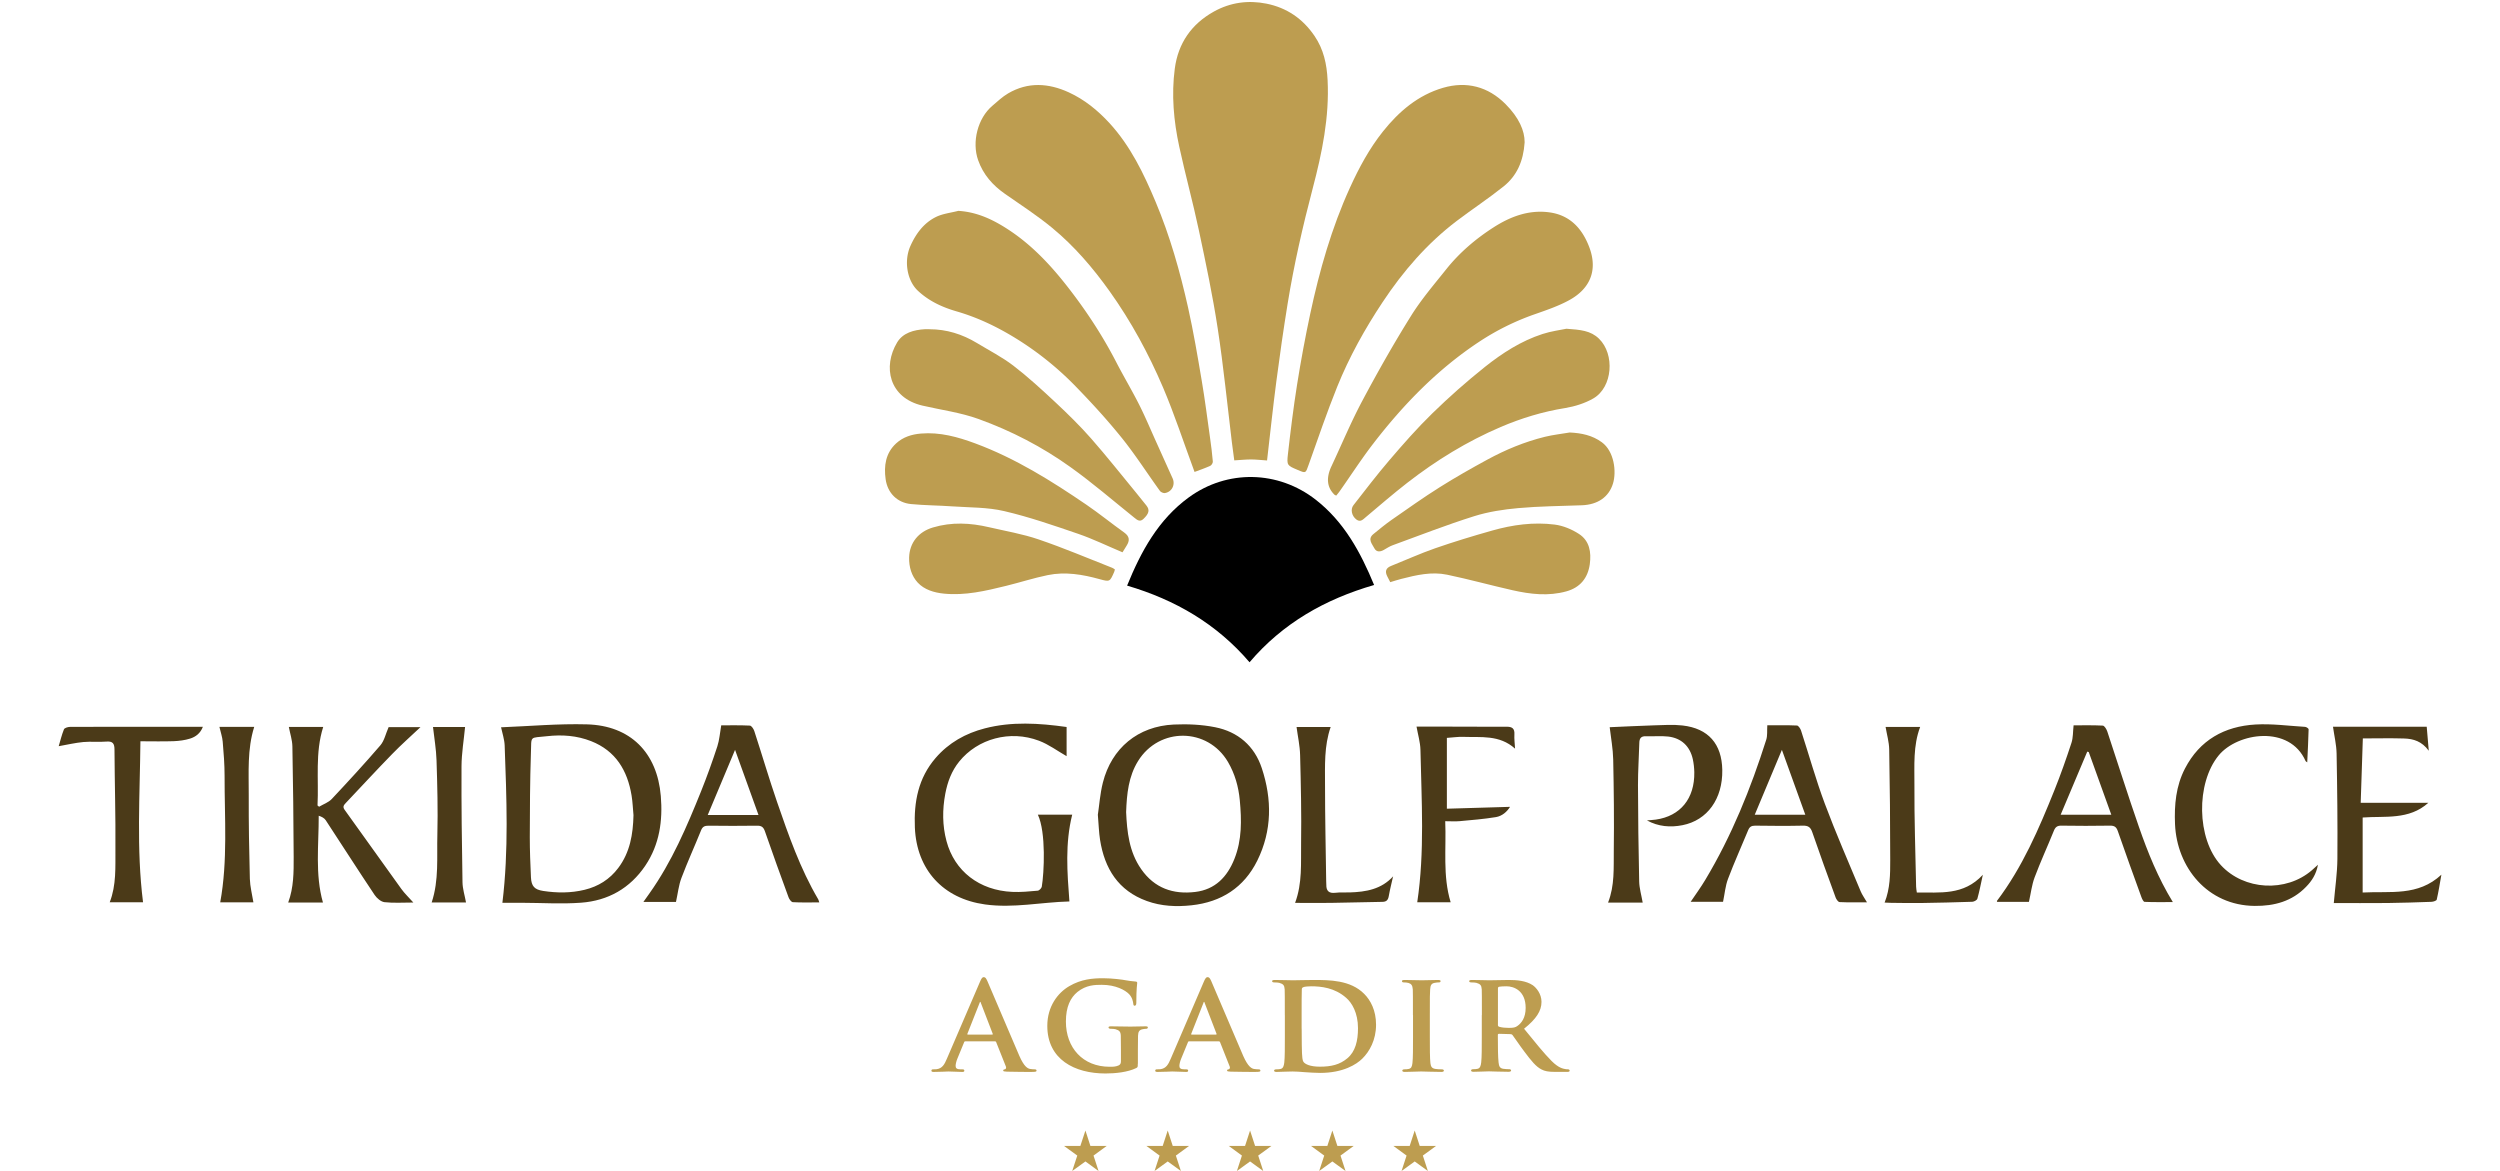
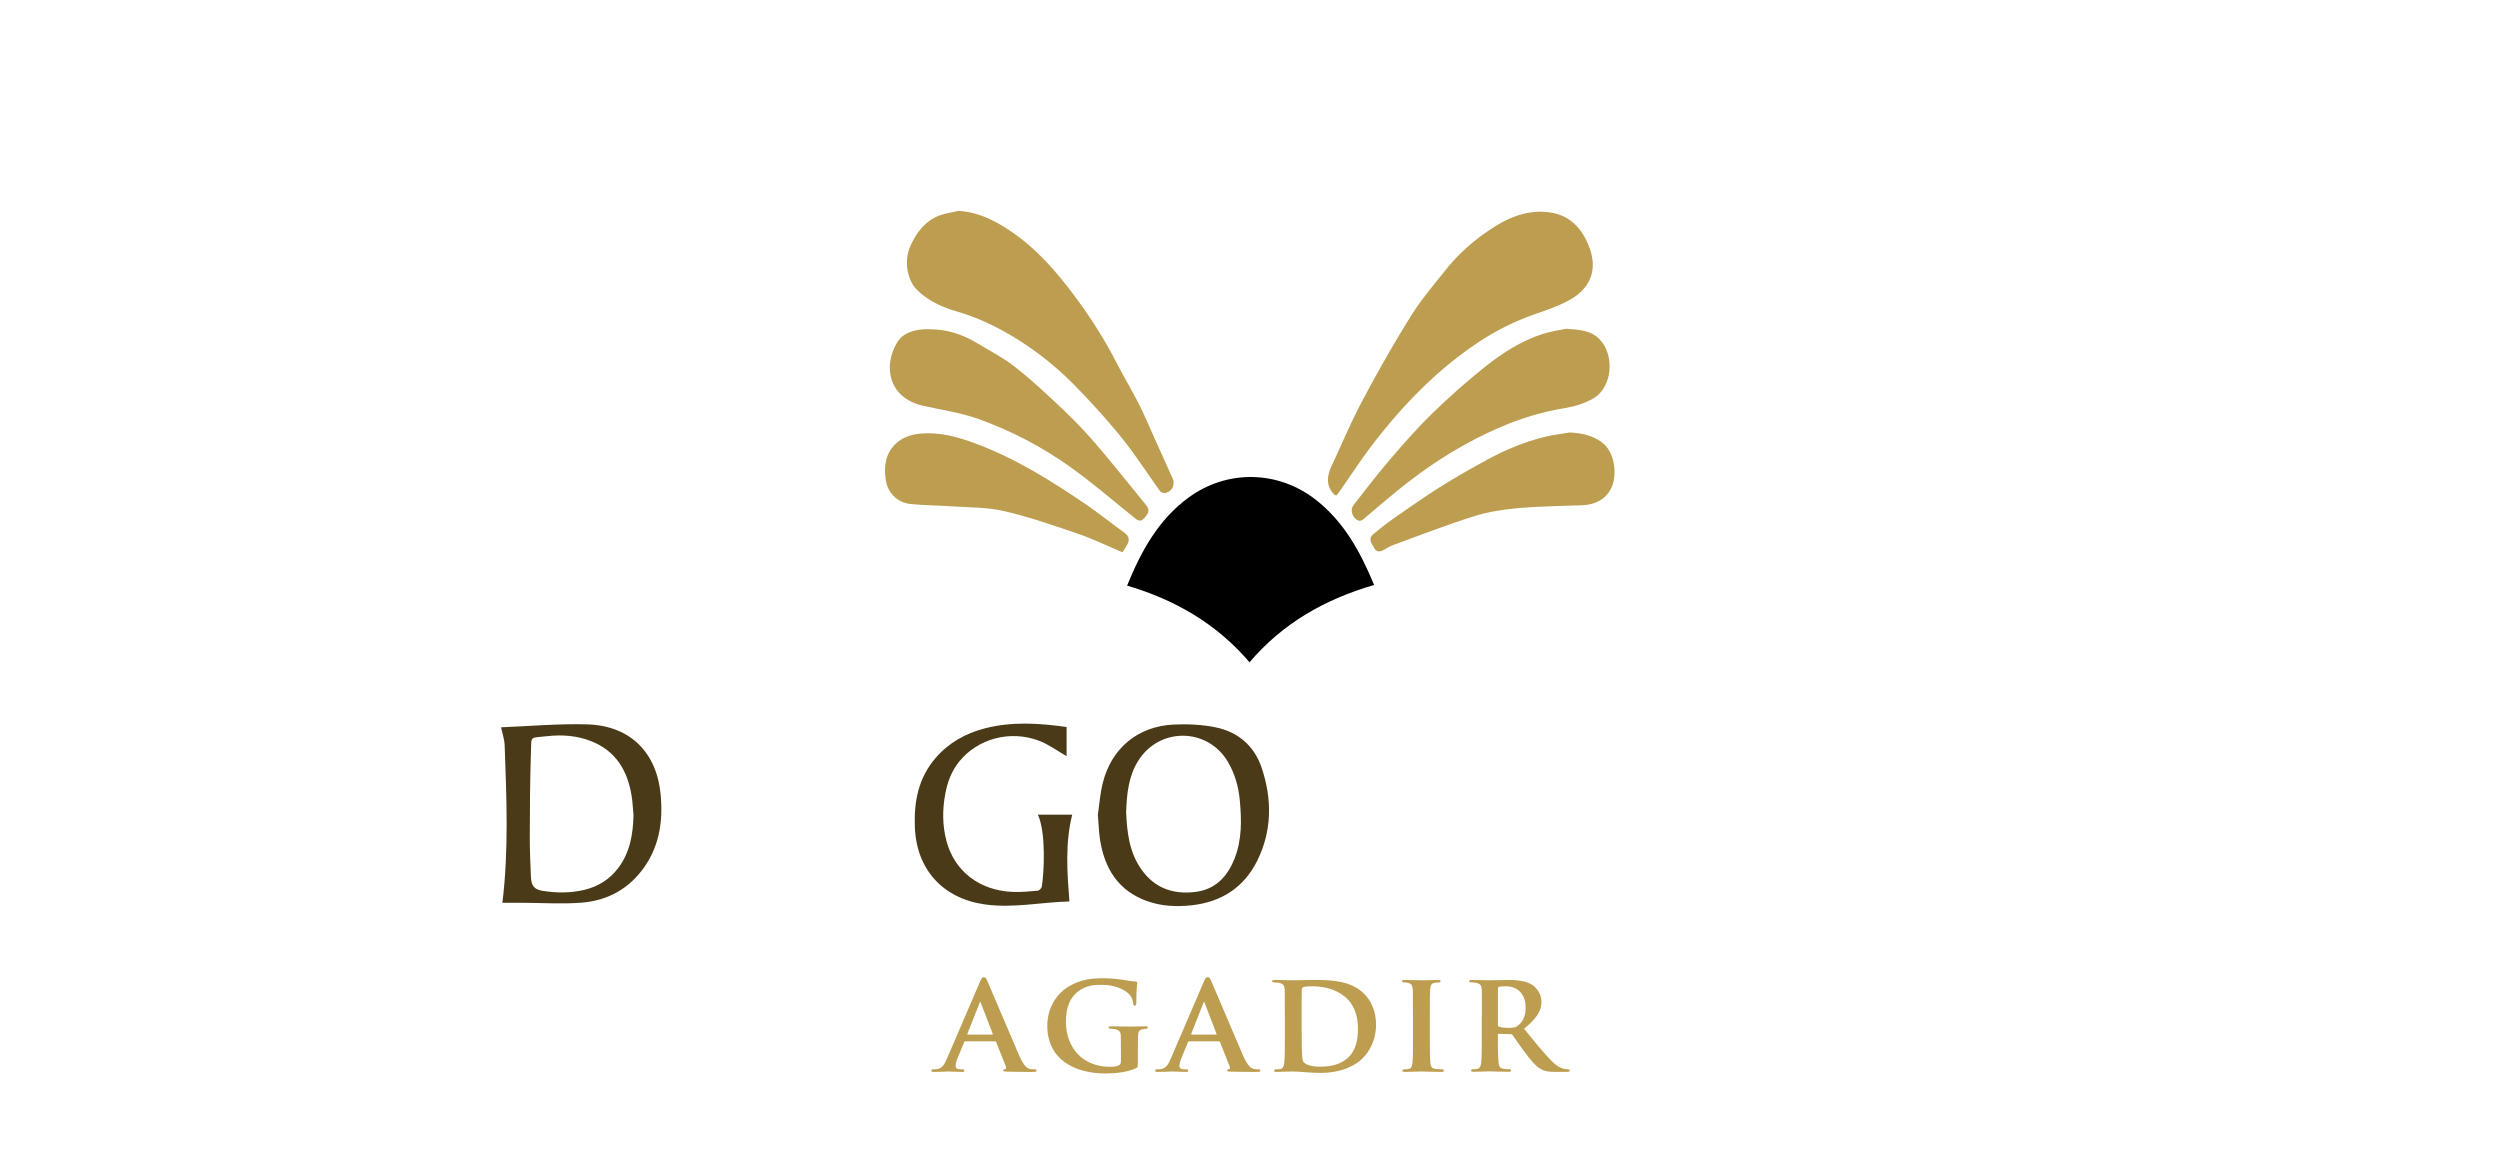
<svg xmlns="http://www.w3.org/2000/svg" height="1171" viewBox="15.64 19.62 535.63 263.23" width="2500">
  <g fill-rule="evenodd">
-     <path d="m287.31 123.13c-1.23-.08-2.42-.22-3.61-.23-1.2 0-2.4.13-3.78.21-.18-1.36-.37-2.71-.54-4.07-1.04-8.53-1.88-17.08-3.18-25.57-1.13-7.41-2.68-14.76-4.24-22.09-1.33-6.28-3.04-12.49-4.4-18.76-1.26-5.79-1.79-11.69-1.01-17.58.75-5.68 3.73-10.01 8.79-12.82 3.71-2.06 7.69-2.6 11.81-1.78 4.56.92 8.14 3.35 10.79 7.23 2.07 3.03 2.78 6.34 2.96 9.96.42 8.33-1.25 16.36-3.34 24.31-2.25 8.56-4.22 17.18-5.64 25.92-.94 5.81-1.78 11.64-2.54 17.48-.77 5.88-1.39 11.78-2.09 17.79zm57.88-71.51c-.28 4.25-1.76 7.52-4.71 9.89-3.41 2.73-7.08 5.14-10.56 7.78-6.67 5.07-12.06 11.31-16.67 18.27-3.98 6-7.47 12.27-10.17 18.94-2.33 5.79-4.35 11.7-6.44 17.59-.68 1.92-.6 1.96-2.43 1.18-2.39-1.01-2.52-1.03-2.23-3.56.59-5.21 1.23-10.42 2.05-15.59.85-5.35 1.84-10.69 2.97-15.99 2.08-9.71 4.78-19.24 8.92-28.32 2.04-4.48 4.36-8.8 7.44-12.66 3.59-4.5 7.9-8.16 13.48-9.79 5.28-1.54 10.13-.29 14.06 3.66 3.02 3.04 4.3 5.97 4.29 8.59zm-74.2 74.09c-2.46-6.65-4.51-12.96-7.1-19.03-3.24-7.58-7.17-14.82-11.98-21.57-3.76-5.27-7.95-10.17-12.94-14.28-3.35-2.76-7.02-5.14-10.59-7.63-2.78-1.94-4.9-4.34-6.04-7.58-1.44-4.08-.1-9.42 3.19-12.21 1.15-.98 2.27-2.05 3.56-2.8 4.46-2.61 9.06-2.32 13.61-.24 3.54 1.62 6.51 4.04 9.14 6.89 4.75 5.17 7.73 11.38 10.41 17.76 3.22 7.66 5.47 15.63 7.28 23.71 1.22 5.45 2.15 10.98 3.08 16.49.72 4.24 1.26 8.52 1.86 12.78.25 1.78.48 3.57.63 5.36.03.32-.29.85-.59.98-1.19.54-2.43.96-3.52 1.37z" fill="#bd9d50" />
    <path d="m311.35 151.12c-11.05 3.21-20.53 8.59-28 17.37-7.39-8.64-16.7-14.04-27.52-17.23 3.15-7.74 7.02-14.83 13.85-19.82 8.66-6.32 20.08-6.09 28.55.51 6.34 4.95 10.04 11.7 13.12 19.17z" />
    <path d="m302.86 131.03c-.22-.1-.32-.12-.39-.18q-2.57-2.46-.7-6.43c2.3-4.9 4.38-9.91 6.92-14.68 3.45-6.48 7.07-12.88 10.96-19.11 2.31-3.71 5.2-7.08 7.94-10.51 2.99-3.75 6.66-6.86 10.66-9.42 3.72-2.38 7.86-3.97 12.47-3.35 4.67.62 7.39 3.64 8.97 7.75 2.01 5.22.25 9.41-4.49 12-2.45 1.34-5.15 2.25-7.8 3.18a56.247 56.247 0 0 0 -12.54 6.24c-9.23 6.12-16.83 13.94-23.56 22.64-2.71 3.5-5.11 7.23-7.66 10.85-.23.33-.5.65-.79 1.01zm-84.96-64.01c4.3.27 7.89 2.02 11.29 4.25 5.2 3.41 9.41 7.89 13.19 12.73 4.17 5.33 7.89 10.98 11 17.01 1.67 3.23 3.54 6.36 5.18 9.61 1.35 2.68 2.51 5.46 3.74 8.19 1.26 2.78 2.5 5.56 3.76 8.34.64 1.42-.15 3.04-1.71 3.3-.35.06-.93-.19-1.15-.49-2.87-3.96-5.51-8.11-8.57-11.91-3.27-4.06-6.81-7.92-10.45-11.66a69.951 69.951 0 0 0 -13.49-10.79c-4.15-2.55-8.51-4.63-13.21-5.99-3.21-.93-6.21-2.31-8.7-4.65-2.41-2.27-3.17-6.67-1.66-10.05 1.24-2.77 3.01-5.17 5.75-6.52 1.53-.75 3.33-.93 5.01-1.37z" fill="#bd9d50" />
    <path d="m354.59 93.52c3.14.23 5.43.4 7.31 2.23 3.61 3.51 3.09 10.91-1.26 13.43-1.91 1.1-4.18 1.81-6.37 2.17-5.02.81-9.81 2.27-14.47 4.26-7.55 3.23-14.48 7.49-20.95 12.51-3.18 2.47-6.23 5.11-9.32 7.71-.66.55-1.24 1.26-2.15.58-1.06-.79-1.4-2.3-.67-3.23 2.65-3.39 5.26-6.82 8.06-10.09 3.1-3.62 6.25-7.22 9.66-10.54 3.76-3.67 7.72-7.17 11.83-10.45 3.91-3.11 8.14-5.84 12.95-7.4 1.96-.64 4.05-.9 5.36-1.18zm-143.2.11c3.85 0 7.39 1.11 10.67 3.09 2.75 1.67 5.65 3.15 8.19 5.09 3.33 2.56 6.44 5.42 9.51 8.29 2.77 2.59 5.48 5.25 7.98 8.09 3.51 3.99 6.8 8.17 10.18 12.27.76.93 1.52 1.86 2.26 2.81.77.98.59 1.79-.68 3-.79.76-1.39.25-2.05-.28-4.77-3.83-9.41-7.84-14.38-11.39-6.34-4.54-13.23-8.11-20.6-10.78-4.12-1.49-8.42-2.04-12.63-3.02-7.58-1.77-8.95-8.78-5.72-14.18 1.31-2.2 3.78-2.86 6.3-3 .32-.02.65 0 .98 0zm143.94 23.21c2.64.13 5.06.62 7.22 2.2 2.79 2.05 3.31 6.6 2.51 9.25-.93 3.07-3.44 4.77-6.98 4.91-4.78.18-9.57.21-14.33.64-3.35.3-6.75.82-9.95 1.83-6.16 1.94-12.18 4.29-18.26 6.51-.69.25-1.32.66-1.96 1.03-.84.5-1.7.56-2.17-.34-.5-.98-1.6-2.07-.21-3.2 1.33-1.08 2.65-2.18 4.05-3.16 3.6-2.5 7.17-5.05 10.88-7.38 3.47-2.19 7.06-4.22 10.66-6.18 4.1-2.23 8.41-4.02 12.96-5.14 1.83-.45 3.72-.65 5.58-.97zm-100.54 26.93c-3.45-1.45-6.62-3-9.93-4.14-5.5-1.88-11.02-3.8-16.67-5.12-3.75-.88-7.74-.79-11.62-1.06-3.1-.22-6.22-.22-9.31-.52-3.08-.3-5.27-2.45-5.71-5.58-.42-2.99-.02-5.87 2.36-8.06 1.56-1.43 3.5-2.04 5.58-2.21 4.27-.36 8.28.76 12.22 2.22 9.02 3.35 17.1 8.41 24.99 13.79 2.9 1.98 5.62 4.2 8.48 6.24 1.23.88 1.27 1.8.54 2.95-.32.5-.63 1.01-.92 1.49z" fill="#bd9d50" />
    <path d="m115.11 183.11c6.39-.25 12.86-.84 19.3-.66 9.74.27 15.79 6.33 16.6 16.11.46 5.53-.28 10.88-3.47 15.63-3.45 5.13-8.4 7.9-14.45 8.35-4.39.33-8.82.03-13.24.02h-4.45c1.44-11.81.93-23.59.51-35.37-.05-1.36-.52-2.7-.81-4.08zm29.76 19.76c-.14-1.48-.19-2.97-.43-4.43-.93-5.63-3.56-10.04-9.11-12.22-3.18-1.25-6.51-1.49-9.88-1.11-4.01.46-3.5-.26-3.64 3.85-.21 6.27-.23 12.55-.25 18.83 0 3.02.12 6.04.26 9.06.1 1.99.8 2.75 2.77 3.05 3.1.47 6.2.49 9.28-.26 3.1-.75 5.65-2.35 7.57-4.9 2.65-3.51 3.33-7.59 3.43-11.86zm104.39-.14c.3-1.97.48-4.63 1.12-7.18 1.96-7.77 7.91-12.69 15.95-13.06 3.08-.14 6.25 0 9.27.6 5.15 1.02 8.85 4.19 10.51 9.21 2.32 7 2.31 14.05-1.01 20.77-2.99 6.05-8.09 9.33-14.78 10.05-3.4.37-6.8.22-10.05-.96-6.43-2.32-9.5-7.29-10.52-13.75-.26-1.65-.3-3.33-.5-5.69zm6.35-.55c.2 4.38.65 8.9 3.39 12.82 2.97 4.26 7.17 5.73 12.16 5.12 4.49-.55 7.18-3.39 8.79-7.42 1.71-4.28 1.63-8.73 1.21-13.2-.28-3.03-1.1-5.93-2.65-8.59-4.56-7.78-15.47-7.89-20.22-.21-2.14 3.46-2.53 7.33-2.68 11.46zm-13.38-19.13v6.55c-2.05-1.17-4.01-2.64-6.21-3.47-6.5-2.46-13.77-.47-17.94 4.69-1.7 2.1-2.62 4.57-3.12 7.22-.67 3.57-.67 7.13.27 10.65 1.8 6.76 7.38 11.09 14.8 11.42 1.89.09 3.8-.1 5.7-.27.34-.03.86-.55.92-.9.52-3.06.99-12.19-.88-16.19h7.72c-1.62 6.48-1.13 12.94-.63 19.51-6.29.15-12.57 1.56-18.97.67-9.42-1.31-15.37-7.78-15.77-17.29-.24-5.76.76-11.11 4.66-15.63 2.96-3.43 6.73-5.54 11.06-6.66 6.05-1.57 12.15-1.18 18.38-.31z" fill="#4b3a18" />
-     <path d="m314.98 150.48c-.22-.43-.46-.87-.68-1.32-.54-1.08-.32-1.85.86-2.32 3.31-1.32 6.55-2.8 9.91-3.97 4.23-1.47 8.53-2.77 12.84-3.99 4.58-1.3 9.29-1.94 14.03-1.34 1.89.24 3.86 1.06 5.47 2.11 2.38 1.54 2.79 4.11 2.43 6.78-.44 3.15-2.18 5.26-5.26 6.12-4.05 1.13-8.1.65-12.1-.25-4.92-1.11-9.78-2.46-14.71-3.49-3.48-.73-6.92.07-10.3.94-.8.21-1.59.46-2.48.73zm-61.9-2.85c-.06.23-.09.41-.16.57-.97 2.21-.98 2.24-3.27 1.61-3.83-1.06-7.72-1.72-11.66-.91-3.16.65-6.24 1.65-9.38 2.42-4.59 1.13-9.18 2.22-13.97 1.74-2.23-.22-4.4-.89-5.87-2.47-1.37-1.47-2-3.52-1.94-5.66.09-3.29 2.09-5.77 5.35-6.74 4.23-1.26 8.4-1.04 12.6-.06 3.74.87 7.55 1.51 11.17 2.75 5.59 1.9 11.04 4.22 16.54 6.38.21.08.38.23.6.37z" fill="#bd9d50" />
-     <path d="m95.37 222.5c-2.33 0-4.42.15-6.47-.08-.8-.09-1.73-.89-2.22-1.62-3.72-5.57-7.33-11.21-11-16.81-.31-.47-.89-.78-1.57-1 .02 6.61-.85 13.12.95 19.51h-7.81c1.25-3.38 1.24-6.83 1.23-10.26-.04-8.28-.13-16.56-.29-24.84-.03-1.45-.52-2.9-.8-4.37h7.73c-1.85 5.82-.98 11.77-1.28 17.65l.35.29c.96-.57 2.11-.96 2.85-1.74 3.72-3.96 7.4-7.96 10.94-12.08.87-1.02 1.17-2.53 1.84-4.07h7.16c-2.15 2.03-4.32 3.94-6.34 6.02-3.54 3.63-6.97 7.36-10.46 11.04-.46.48-.73.86-.24 1.53 4.27 5.92 8.49 11.88 12.76 17.8.73 1.01 1.65 1.87 2.67 3.02zm326.75-.05c-2.17 0-4.16.05-6.13-.05-.32-.01-.74-.62-.89-1.03-1.79-4.89-3.57-9.78-5.26-14.7-.38-1.11-.92-1.47-2.09-1.45-3.58.08-7.17.05-10.75 0-.82 0-1.25.26-1.56 1.01-1.5 3.65-3.14 7.26-4.53 10.95-.6 1.58-.74 3.33-1.12 5.16h-7.28c1.15-1.71 2.29-3.26 3.28-4.92 5.94-9.9 10.23-20.53 13.71-31.51.31-.96.16-2.07.24-3.25 2.11 0 4.39-.05 6.66.05.33.01.77.68.92 1.12 1.79 5.48 3.33 11.04 5.34 16.43 2.48 6.65 5.34 13.16 8.07 19.72.33.79.85 1.5 1.4 2.45zm-19.1-34.27c-2.13 5.09-4.1 9.79-6.1 14.58h11.36c-1.75-4.86-3.44-9.54-5.26-14.58zm65.57-5.51c2.02 0 4.3-.06 6.56.06.38.02.86.83 1.03 1.36 2.38 7.14 4.62 14.32 7.1 21.42 2 5.75 4.27 11.4 7.62 16.89-2.26 0-4.31.04-6.35-.05-.26-.01-.56-.65-.71-1.05-1.79-4.94-3.58-9.87-5.3-14.83-.33-.97-.79-1.27-1.79-1.25-3.63.06-7.26.06-10.89 0-.96-.02-1.38.33-1.72 1.19-1.41 3.49-2.99 6.91-4.31 10.44-.64 1.7-.84 3.57-1.28 5.51h-7.14c-.02-.06-.09-.17-.06-.21 5.73-7.57 9.44-16.2 12.94-24.92 1.4-3.49 2.65-7.05 3.82-10.62.39-1.18.32-2.51.48-3.93zm3.4 6-.33-.09c-1.97 4.68-3.94 9.35-5.98 14.19h11.39c-1.73-4.8-3.4-9.45-5.08-14.11zm-285.36 33.8c-2.07 0-4.01.06-5.94-.05-.35-.02-.81-.66-.97-1.11-1.81-4.93-3.59-9.87-5.31-14.83-.33-.95-.78-1.27-1.78-1.25-3.63.06-7.26.04-10.89 0-.84 0-1.34.18-1.68 1.04-1.44 3.58-3.05 7.09-4.41 10.7-.63 1.66-.81 3.49-1.23 5.39h-7.32c.53-.74.94-1.33 1.36-1.92 5.02-7.07 8.4-14.99 11.61-22.97 1.33-3.32 2.54-6.69 3.65-10.09.47-1.44.57-3.01.87-4.71 1.89 0 4.17-.05 6.44.06.36.02.83.73.99 1.21 1.73 5.3 3.3 10.65 5.11 15.92 2.59 7.51 5.21 15.03 9.27 21.93.09.15.11.33.23.68zm-13.66-19.65c-1.75-4.87-3.44-9.55-5.27-14.64-2.13 5.08-4.1 9.78-6.14 14.64zm198.75 19.7h-7.78c1.52-3.85 1.24-7.84 1.29-11.76.09-6.79.01-13.59-.13-20.39-.05-2.43-.51-4.85-.79-7.28 3.12-.13 6.54-.31 9.97-.42 2.14-.06 4.29-.21 6.4.03 5.81.66 8.84 4.15 8.94 10 .11 6.47-3.34 11.32-8.97 12.42-2.71.53-5.41.32-7.97-1.08.66-.06 1.33-.09 1.99-.18 5.53-.78 8.76-4.73 8.66-10.66-.02-.97-.13-1.96-.33-2.9-.64-2.92-2.56-4.76-5.54-5.11-1.65-.19-3.33 0-5-.07-1.11-.04-1.47.48-1.49 1.5-.08 3.16-.31 6.32-.3 9.49.02 7.21.11 14.43.27 21.64.03 1.55.5 3.08.79 4.77zm149.39-31.53c-.24-.18-.34-.22-.37-.29-3.57-8.17-15.29-6.43-19.53-1.28-5.14 6.25-4.98 18.74.49 24.68 5.2 5.66 14.65 6.18 20.47 1.13.38-.33.75-.68 1.35-1.22-.39 2.15-1.39 3.65-2.67 4.96-3.15 3.26-7.13 4.33-11.54 4.29-10.63-.09-17.51-8.65-17.92-18.38-.18-4.33.2-8.57 2.23-12.49 3.32-6.43 8.9-9.51 15.89-9.91 3.68-.21 7.41.31 11.12.53.28.02.79.36.79.54-.06 2.43-.19 4.87-.31 7.42zm5.97 31.62c.3-3.46.78-6.68.81-9.9.06-7.91-.03-15.82-.18-23.73-.04-1.96-.52-3.92-.81-6h21.07c.14 1.68.28 3.31.46 5.4-1.55-2.13-3.46-2.68-5.48-2.75-2.97-.1-5.94-.02-9.34-.02-.15 4.68-.32 9.57-.48 14.47h15.21c-4.37 3.93-9.8 2.93-14.77 3.31v16.86c6.24-.34 12.42.9 17.7-4.01-.37 2.06-.64 3.85-1.05 5.61-.06.24-.74.47-1.14.49-3.3.12-6.6.23-9.9.27-4.13.04-8.27.01-12.11.01zm-511.42-35.25c.35-1.17.67-2.52 1.18-3.79.13-.32.87-.54 1.33-.55 6.14-.04 12.28-.02 18.42-.02h11.48c-.55 1.46-1.62 2.26-2.88 2.65-1.18.37-2.45.53-3.69.58-2.41.09-4.82.02-7.47.02-.11 12.13-.93 24.12.59 36.19h-7.49c1.51-3.88 1.25-7.92 1.28-11.88.06-7.49-.17-14.97-.21-22.46 0-1.36-.4-1.9-1.85-1.78-1.71.15-3.45-.06-5.15.1-1.82.17-3.62.6-5.56.94zm312.05 14.05c4.62-.14 9.39-.28 14.2-.42-.69 1.11-1.78 2.08-3.19 2.31-2.69.44-5.43.66-8.15.91-1 .09-2.02.01-3.23.01.26 6.16-.6 12.21 1.22 18.22h-7.51c1.7-11.35.96-22.82.72-34.27-.04-1.69-.55-3.36-.88-5.21h8.04c4.09 0 8.19.04 12.28.02 1.22 0 1.76.45 1.68 1.73-.06.99.08 2 .15 3.2-3.52-3.17-7.69-2.5-11.67-2.65-1.1-.04-2.22.13-3.66.23v15.91zm-12.08 15.16c-.33 1.49-.72 2.98-.98 4.48-.15.88-.52 1.29-1.44 1.3-3.86.06-7.72.17-11.57.23-2.64.04-5.28 0-8.05 0 1.66-4.46 1.28-8.97 1.35-13.39.1-6.61-.05-13.22-.22-19.82-.05-2.11-.52-4.2-.8-6.33h7.67c-1.5 4.29-1.27 8.71-1.27 13.1 0 7.17.16 14.33.26 21.5 0 .28.03.56.03.84-.03 1.4.57 2 2.03 1.83 1.06-.13 2.14-.05 3.21-.08 3.67-.11 7.15-.7 9.81-3.65zm110.7-33.54h7.77c-1.61 4.26-1.27 8.68-1.29 13.02-.04 7.63.23 15.25.38 22.88 0 .37.09.73.16 1.32 5.19-.07 10.49.74 14.84-3.99-.45 2.07-.77 3.74-1.23 5.38-.09.32-.73.67-1.13.69-3.86.13-7.72.22-11.57.28-2.23.03-4.47-.02-6.7-.04-.45 0-.89-.04-1.45-.06 1.26-3.18 1.26-6.4 1.26-9.59 0-8.28-.08-16.56-.23-24.85-.03-1.64-.51-3.27-.81-5.03zm-326.53.02h7.21c-.28 2.94-.78 5.87-.8 8.8-.04 8.69.07 17.39.22 26.08.02 1.5.51 2.99.79 4.55h-7.72c1.67-5.02 1.14-10.17 1.28-15.25.14-5.57-.01-11.16-.19-16.73-.08-2.48-.51-4.94-.79-7.45zm-48.01-.03h7.82c-1.59 5.04-1.21 10.21-1.23 15.33-.02 6.28.08 12.56.25 18.84.05 1.73.51 3.46.8 5.27h-7.46c1.72-9.42.96-18.95.98-28.45 0-2.55-.2-5.11-.42-7.66-.09-1.09-.47-2.15-.74-3.33z" fill="#4b3a18" />
-     <path d="m246.46 273.75 1.12 3.47h3.66l-2.96 2.16 1.13 3.47-2.95-2.15-2.97 2.15 1.14-3.47-2.97-2.16h3.66zm18.5 0 1.13 3.47h3.66l-2.96 2.16 1.13 3.47-2.96-2.15-2.96 2.15 1.13-3.47-2.96-2.16h3.66zm18.51 0 1.13 3.47h3.66l-2.96 2.16 1.13 3.47-2.96-2.15-2.96 2.15 1.13-3.47-2.96-2.16h3.66zm18.5 0 1.13 3.47h3.66l-2.96 2.16 1.13 3.47-2.96-2.15-2.96 2.15 1.13-3.47-2.96-2.16h3.66zm18.51 0 1.13 3.47h3.66l-2.96 2.16 1.13 3.47-2.96-2.15-2.96 2.15 1.13-3.47-2.96-2.16h3.66z" fill="#bd9d50" />
  </g>
  <path d="m219.46 253.7c-.16 0-.2.03-.26.19l-1.51 3.67c-.29.67-.41 1.35-.41 1.67 0 .48.25.77 1.12.77h.42c.35 0 .42.13.42.29 0 .23-.16.29-.45.29-.93 0-2.25-.1-3.15-.1-.29 0-1.8.1-3.28.1-.35 0-.52-.06-.52-.29 0-.16.1-.29.32-.29.26 0 .58-.03.84-.03 1.28-.19 1.76-1.03 2.34-2.41l7.4-17.2c.32-.77.55-1.09.83-1.09.42 0 .55.26.84.86.67 1.51 5.4 12.7 7.2 16.85 1.09 2.48 1.89 2.83 2.41 2.93.42.07.74.09 1.06.09.26 0 .39.1.39.29 0 .23-.16.29-1.22.29-1 0-3.06 0-5.43-.06-.51-.04-.84-.04-.84-.23 0-.16.06-.26.35-.29.2-.03.39-.29.26-.61l-2.19-5.5c-.07-.16-.17-.19-.29-.19zm6.04-1.51c.13 0 .16-.06.13-.16l-2.67-6.94c-.03-.1-.07-.26-.13-.26-.1 0-.13.16-.17.26l-2.73 6.91c-.07.13 0 .19.1.19h5.46zm32.73 6.55c0 .74 0 .78-.35.97-1.89.93-4.69 1.22-6.91 1.22-6.94 0-13.08-3.15-13.08-10.7 0-4.37 2.35-7.43 4.95-8.94 2.7-1.57 5.24-1.77 7.62-1.77 1.96 0 4.44.32 5.01.45.58.1 1.58.26 2.25.29.32.03.38.13.38.32 0 .33-.2 1.06-.2 4.51 0 .42-.16.61-.38.61-.19 0-.26-.13-.29-.36-.07-.61-.23-1.48-.96-2.25-.84-.87-2.96-2.09-6.14-2.09-1.54 0-3.5.03-5.46 1.6-1.57 1.29-2.6 3.31-2.6 6.66 0 5.88 3.79 10.16 9.84 10.16.74 0 1.32 0 1.99-.29.42-.19.54-.48.54-.96v-2.5c0-1.35 0-2.38-.03-3.22-.04-.93-.32-1.22-1.22-1.48-.23-.06-.71-.09-1.09-.09-.25 0-.45-.13-.45-.29 0-.23.23-.26.61-.26 1.48 0 3.51.06 4.34.06.9 0 2.38-.06 3.31-.06.38 0 .58.03.58.26 0 .16-.16.29-.35.29-.22 0-.45.03-.77.09-.77.13-1.06.52-1.09 1.48-.03.84-.03 1.93-.03 3.28v3.02zm11.54-5.04c-.16 0-.19.03-.26.19l-1.51 3.67c-.29.67-.42 1.35-.42 1.67 0 .48.25.77 1.13.77h.42c.35 0 .42.13.42.29 0 .23-.16.29-.45.29-.93 0-2.25-.1-3.15-.1-.28 0-1.8.1-3.28.1-.35 0-.52-.06-.52-.29 0-.16.1-.29.32-.29.26 0 .58-.03.84-.03 1.28-.19 1.77-1.03 2.35-2.41l7.39-17.2c.32-.77.55-1.09.84-1.09.42 0 .55.26.84.86.67 1.51 5.4 12.7 7.2 16.85 1.1 2.48 1.9 2.83 2.41 2.93.42.07.74.09 1.06.09.26 0 .39.1.39.29 0 .23-.16.29-1.22.29-1 0-3.05 0-5.44-.06-.51-.04-.83-.04-.83-.23 0-.16.06-.26.35-.29.19-.03.38-.29.25-.61l-2.18-5.5c-.07-.16-.16-.19-.29-.19h-6.65zm6.04-1.51c.13 0 .16-.06.13-.16l-2.67-6.94c-.03-.1-.07-.26-.13-.26-.1 0-.13.16-.16.26l-2.73 6.91c-.07.13 0 .19.09.19zm15.47-4.37c0-4.15 0-4.92-.03-5.79-.06-.93-.32-1.22-1.22-1.48-.23-.06-.71-.09-1.13-.09-.29 0-.48-.1-.48-.29s.23-.26.64-.26c1.48 0 3.28.07 4.09.07.87 0 2.89-.07 4.59-.07 3.54 0 8.3 0 11.38 3.12 1.42 1.41 2.67 3.7 2.67 6.94 0 3.44-1.48 6.04-3.09 7.62-1.29 1.28-4.27 3.21-9.48 3.21-1.03 0-2.25-.09-3.37-.16-1.13-.1-2.15-.16-2.86-.16-.32 0-.93.04-1.61.04-.67.03-1.38.06-1.96.06-.36 0-.55-.1-.55-.29 0-.13.1-.29.45-.29.42 0 .74-.03 1-.09.58-.13.74-.64.84-1.44.13-1.16.13-3.31.13-5.82v-4.82zm3.79 3.02c0 2.89.04 4.98.07 5.53.03.68.1 1.64.32 1.93.35.52 1.48 1.1 3.69 1.1 2.57 0 4.47-.45 6.17-1.87 1.83-1.51 2.41-3.95 2.41-6.78 0-3.47-1.38-5.72-2.64-6.81-2.6-2.31-5.69-2.61-7.91-2.61-.57 0-1.51.07-1.73.2-.26.1-.35.22-.35.54-.04.94-.04 3.18-.04 5.34v3.44zm25.01-3.02c0-4.15 0-4.92-.03-5.79-.07-.93-.35-1.26-.96-1.45-.32-.09-.68-.12-1.03-.12-.29 0-.45-.07-.45-.32 0-.16.23-.23.68-.23 1.06 0 2.99.07 3.79.07.71 0 2.54-.07 3.64-.07.35 0 .58.07.58.23 0 .26-.16.32-.45.32s-.51.03-.84.09c-.77.13-1 .52-1.06 1.48-.07.87-.07 1.64-.07 5.79v4.82c0 2.64 0 4.82.13 5.98.1.74.29 1.16 1.13 1.29.38.07 1.03.09 1.45.09.32 0 .45.16.45.29 0 .19-.22.29-.55.29-1.86 0-3.8-.1-4.56-.1-.64 0-2.57.1-3.69.1-.36 0-.55-.1-.55-.29 0-.13.1-.29.45-.29.42 0 .74-.03.99-.09.58-.13.74-.51.84-1.32.13-1.12.13-3.31.13-5.95v-4.82zm15.5 0c0-4.15 0-4.92-.03-5.79-.06-.93-.32-1.22-1.22-1.48-.23-.06-.71-.09-1.13-.09-.29 0-.48-.1-.48-.29s.23-.26.64-.26c1.47 0 3.28.07 3.85.07.97 0 3.54-.07 4.41-.07 1.8 0 3.85.16 5.37 1.16.8.55 1.99 1.93 1.99 3.76 0 2.03-1.16 3.83-3.92 6.04 2.51 3.08 4.5 5.56 6.2 7.26 1.58 1.58 2.57 1.71 3.02 1.8.29.06.45.06.67.06s.36.16.36.29c0 .23-.19.29-.55.29h-2.7c-1.57 0-2.34-.16-3.08-.55-1.22-.61-2.28-1.9-3.86-4.02-1.13-1.48-2.32-3.31-2.67-3.73-.16-.16-.32-.19-.51-.19l-2.54-.07c-.13 0-.23.07-.23.23v.38c0 2.54.03 4.66.16 5.82.1.8.22 1.32 1.09 1.44.41.07 1.03.09 1.38.09.22 0 .35.16.35.29 0 .19-.23.29-.58.29-1.63 0-3.98-.1-4.4-.1-.55 0-2.35.1-3.47.1-.35 0-.55-.1-.55-.29 0-.13.1-.29.45-.29.42 0 .74-.03 1-.09.57-.13.73-.64.83-1.44.13-1.16.13-3.31.13-5.82v-4.82zm3.6 2.12c0 .29.06.39.26.48.61.19 1.45.26 2.15.26 1.13 0 1.51-.09 2-.45.87-.61 1.83-1.8 1.83-4.05 0-3.86-2.64-4.85-4.3-4.85-.71 0-1.38.04-1.67.1-.19.06-.26.16-.26.39v8.13z" fill="#bd9d50" />
</svg>